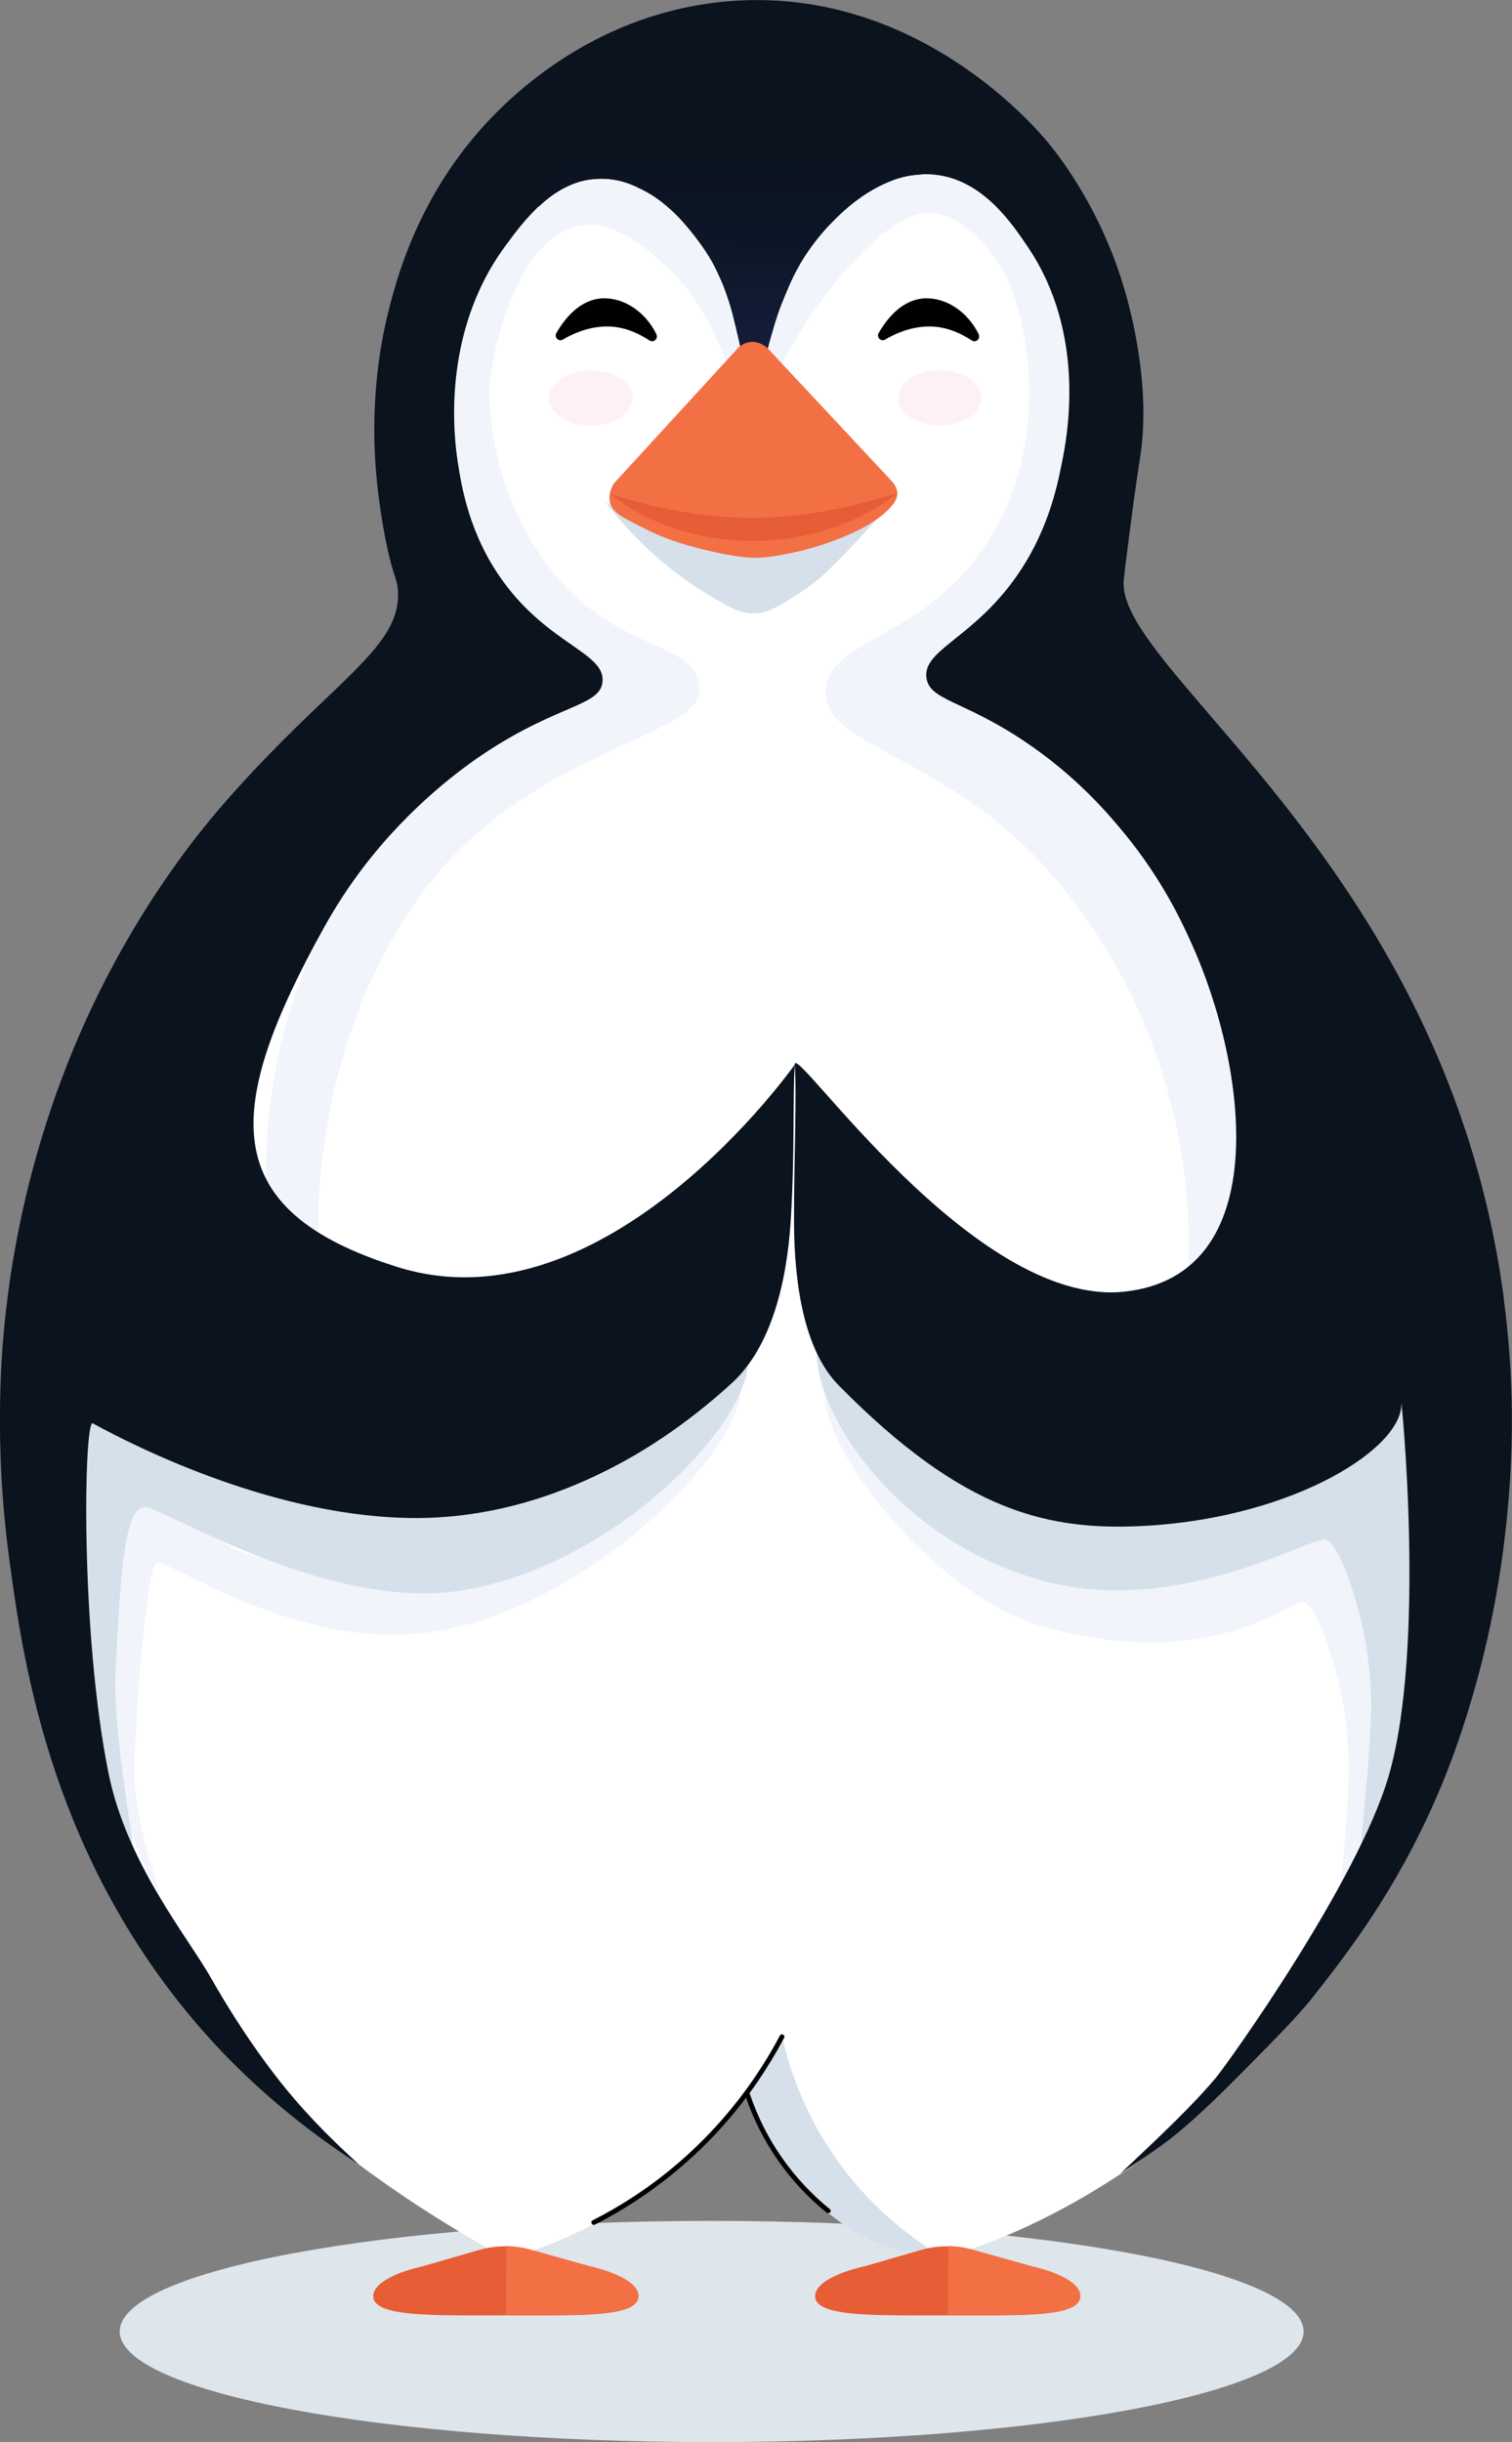
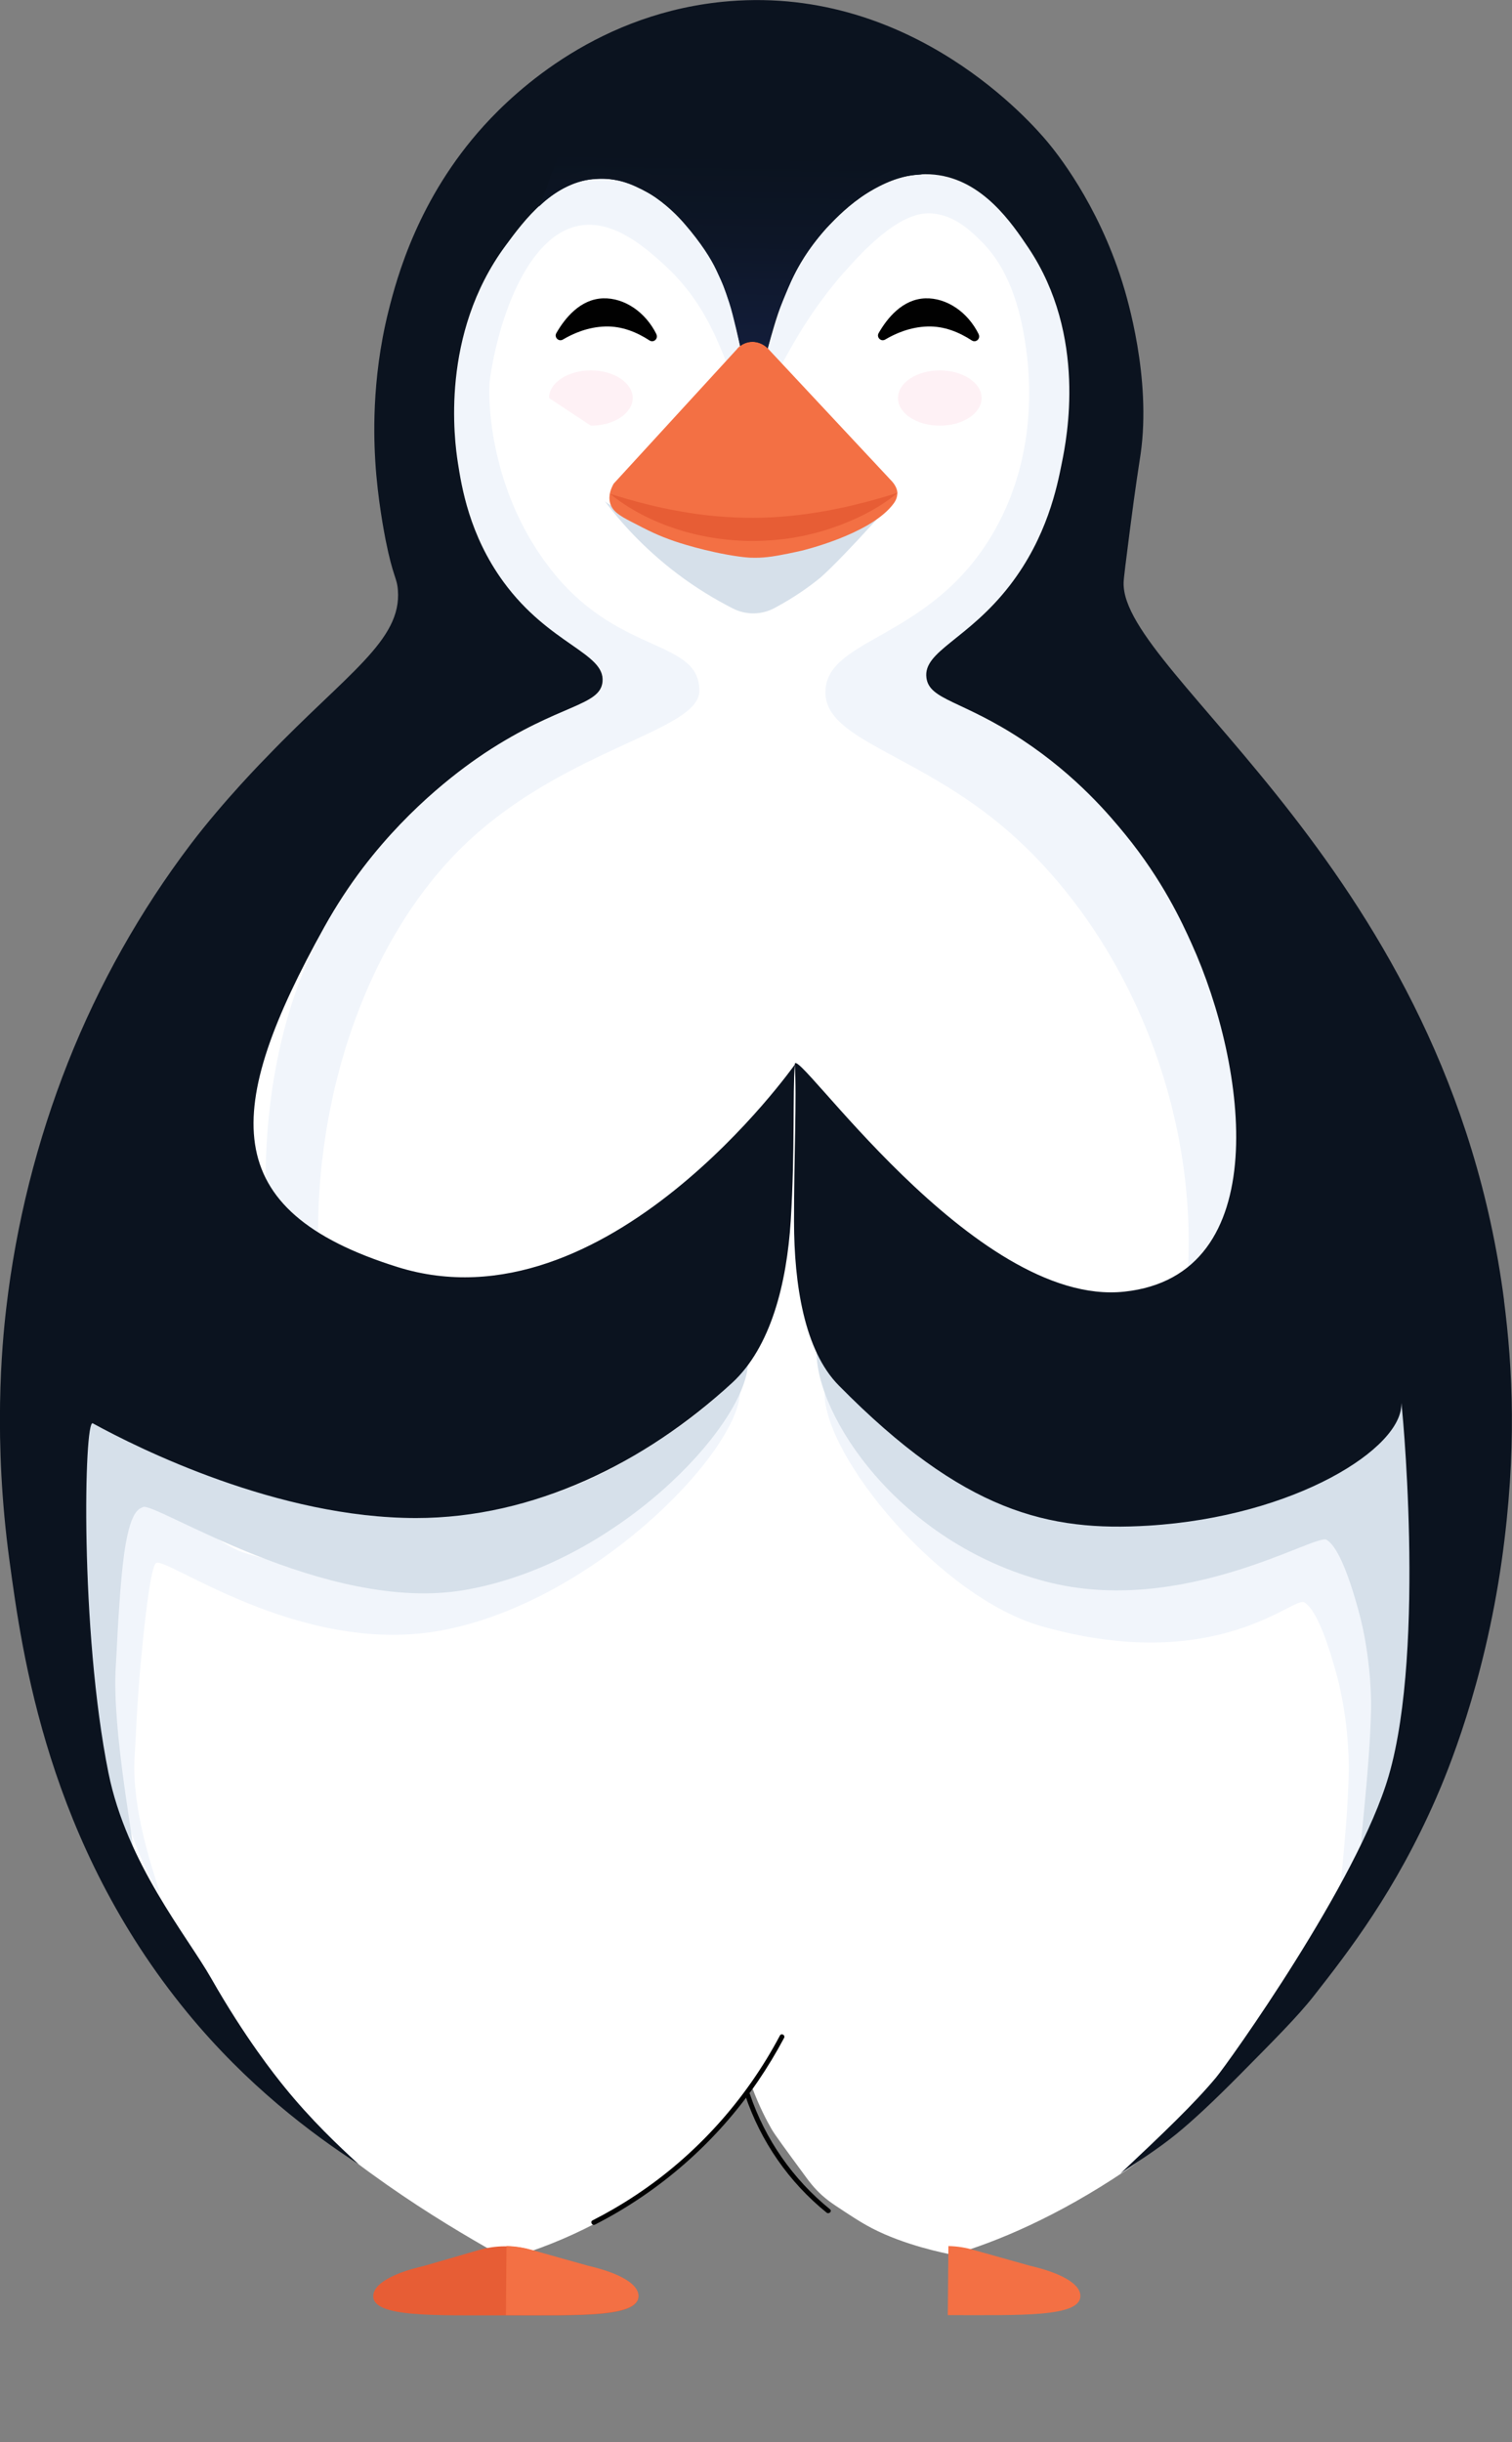
<svg xmlns="http://www.w3.org/2000/svg" width="83" height="134" viewBox="0 0 83 134" fill="none">
  <rect x="0" y="0" width="83" height="134" fill="#808080" stroke="none" />
-   <path d="M39.066 134C57.012 134 71.56 131.283 71.56 127.932C71.56 124.58 57.012 121.863 39.066 121.863C21.12 121.863 6.572 124.58 6.572 127.932C6.572 131.283 21.12 134 39.066 134Z" fill="#DEE5EB" />
  <path d="M61.496 31.416C63.074 23.535 62.997 18.578 60.343 12.565C56.578 4.038 47.689 0.083 41.504 0.204C31.733 0.401 22.36 7.57 20.891 20.775C20.777 21.804 20.276 26.744 21.609 31.328C21.712 31.679 21.821 31.898 21.865 32.221C22.169 34.368 20.282 36.186 17.703 38.563C14.95 41.104 12.143 44.347 10.19 47.058C-2.393 64.523 -0.277 85.302 2.318 94.579C7.432 112.204 22.001 120.704 27.811 123.951C30.117 123.289 33.632 121.936 37.092 119.066C38.93 117.544 40.307 115.961 41.313 114.608C41.667 115.544 42.047 116.289 42.358 116.832C42.521 117.116 43.103 117.91 44.267 119.493C44.43 119.718 44.697 120.068 45.121 120.457C45.41 120.715 45.649 120.879 45.85 121.016C46.628 121.531 47.221 121.93 47.852 122.259C49.658 123.201 51.861 123.639 52.297 123.721C54.701 123.02 58.025 121.635 61.779 119.11C61.779 119.11 73.176 111.492 79.22 97.121C93.304 55.234 60.049 38.689 61.501 31.421L61.496 31.416Z" fill="white" />
  <path d="M77.762 79.851C75.999 78.608 72.033 83.241 70.429 84.145C63.705 87.929 45.273 76.05 45.268 76.423C45.208 79.879 51.578 87.65 57.193 89.238C66.805 91.955 71.027 87.551 71.598 87.924C71.81 88.061 72.463 88.504 73.388 91.944C73.943 94.009 74.063 96.249 74.041 97.213C73.965 100.63 73.393 104.792 73.497 104.885C73.497 104.885 76.483 102.306 78.959 87.201C78.959 87.201 78.959 80.706 77.756 79.857L77.762 79.851Z" fill="#F1F5FB" />
  <path d="M6.642 82.459C8.503 81.374 11.609 84.617 13.355 85.186C16.918 86.353 27.864 87.963 33.881 83.707C39.299 79.879 40.654 76.073 40.627 76.445C40.393 79.896 32.325 88.072 24.045 89.496C16.423 90.811 9.177 85.438 8.573 85.761C8.35 85.882 8.051 87.695 7.719 91.315C7.523 93.445 7.453 95.395 7.393 96.359C7.175 99.771 8.851 103.774 8.736 103.851C8.736 103.851 5.799 100.05 4.455 86.397C4.455 86.397 5.374 83.198 6.642 82.459Z" fill="#F1F5FB" />
  <path d="M46.351 14.915C42.82 18.979 42.548 21.832 41.291 21.772C39.822 21.706 40.002 17.763 36.493 14.559C35.519 13.672 33.779 12.083 31.891 12.368C28.833 12.828 27.267 17.933 26.88 20.928C26.804 21.525 26.706 27.008 30.504 31.575C34.132 35.935 38.392 35.108 38.392 37.901C38.392 40.102 31.276 41.012 25.782 46.089C19.455 51.932 16.299 62.787 17.85 72.695C18.524 77.021 20.146 81.66 22.583 85.565C22.284 85.302 21.979 85.028 21.685 84.749C14.085 77.607 12.241 60.898 17.817 50.864C18.465 49.703 19.172 48.63 19.939 47.617C22.626 44.095 25.564 42.036 26.63 41.329C30.705 38.635 32.962 38.766 33.082 37.413C33.224 35.831 30.161 35.387 27.642 31.937C25.765 29.368 25.346 26.717 25.14 25.397C24.949 24.176 24.166 18.36 27.751 13.502C28.785 12.1 30.389 9.92 32.821 9.816C35.296 9.706 37.173 11.809 37.788 12.5C40.943 16.038 40.405 20.616 41.346 20.654C42.309 20.693 42.086 15.939 45.529 12.368C46.231 11.64 48.483 9.296 51.318 9.597C53.956 9.876 55.555 12.27 56.464 13.617C59.695 18.442 58.564 24.083 58.297 25.403C58.025 26.739 57.476 29.483 55.447 32.123C53.145 35.113 50.67 35.732 50.861 37.2C51.018 38.432 52.835 38.432 56.137 40.617C59.135 42.6 60.957 44.796 61.784 45.804C63.835 48.318 64.885 50.607 65.418 51.779C68.492 58.559 68.378 66.013 67.861 69.518C67.584 71.43 65.935 81.375 58.912 87.027C58.221 87.586 57.535 88.101 56.872 88.572C60.522 85.05 64.151 78.763 65.043 71.567C66.207 62.136 62.421 52.151 55.887 46.094C50.752 41.329 45.203 40.732 45.312 37.906C45.426 34.949 51.143 35.102 54.549 29.193C57.329 24.368 56.382 19.313 56.159 18.108C55.626 15.276 54.549 13.924 53.891 13.266C53.336 12.713 52.444 11.826 51.203 11.716C50.496 11.651 49.071 11.793 46.356 14.926L46.351 14.915Z" fill="#F1F5FB" />
-   <path d="M42.934 111.76C43.282 113.304 44.016 115.665 45.676 118.129C47.776 121.251 50.321 123.004 51.79 123.863C50.708 123.803 48.907 123.546 46.998 122.5C46.998 122.5 45.044 121.415 43.336 119.318C42.482 118.266 42.025 117.335 41.884 117.056C41.449 116.169 41.193 115.363 41.035 114.734C41.318 114.323 41.596 113.896 41.878 113.458C42.248 112.883 42.602 112.313 42.934 111.76Z" fill="#D6E0EA" />
  <path d="M40.91 114.98C41.759 117.505 43.309 119.74 45.376 121.41C45.507 121.514 45.697 121.328 45.561 121.224C43.532 119.581 42.003 117.396 41.166 114.909C41.111 114.75 40.855 114.816 40.91 114.98Z" fill="#010101" />
  <path d="M32.662 122.066C36.236 120.243 39.331 117.526 41.605 114.202C42.128 113.435 42.606 112.641 43.041 111.825C43.123 111.671 42.895 111.54 42.813 111.693C40.947 115.215 38.222 118.249 34.909 120.445C34.142 120.955 33.342 121.42 32.526 121.836C32.373 121.913 32.51 122.143 32.656 122.066H32.662Z" fill="#010101" />
  <path d="M5.609 77.573C7.469 76.489 10.804 79.266 12.322 80.301C18.698 84.65 27.658 83.905 34.072 80.296C40.05 76.933 41.084 74.523 41.057 74.895C40.823 78.346 33.783 85.822 25.503 87.246C17.882 88.56 8.459 82.371 7.85 82.694C7.627 82.815 7.018 82.804 6.681 86.429C6.485 88.56 6.414 90.51 6.354 91.474C6.136 94.886 7.388 101.211 7.273 101.293C7.273 101.293 4.597 96.781 3.422 81.511C3.422 81.511 4.341 78.313 5.609 77.573Z" fill="#D6E0EA" />
  <path d="M78.985 76.422C77.223 75.179 73.257 79.812 71.652 80.716C64.928 84.501 57.192 84.035 51.099 79.884C45.431 76.017 44.832 73.777 44.827 74.15C44.767 77.605 49.277 84.643 57.399 86.779C64.885 88.745 72.245 84.117 72.822 84.49C73.034 84.627 73.687 85.07 74.611 88.51C75.166 90.574 75.286 92.814 75.264 93.778C75.188 97.196 74.617 101.358 74.72 101.451C74.72 101.451 77.707 98.872 80.182 83.767C80.182 83.767 80.182 77.271 78.98 76.422H78.985Z" fill="#D6E0EA" />
  <path d="M36.03 18.342C36.15 18.583 35.878 18.829 35.655 18.681C34.959 18.227 34.137 17.887 33.223 17.915C32.277 17.942 31.461 18.298 30.9 18.632C30.666 18.769 30.405 18.506 30.541 18.276C31.009 17.46 31.852 16.409 33.109 16.37C34.268 16.337 35.427 17.11 36.036 18.342H36.03Z" fill="#010101" />
  <path d="M82.565 71.357C79.491 47.709 61.566 37.029 61.68 31.979C61.68 31.766 61.8 30.835 62.039 28.973C62.322 26.771 62.545 25.358 62.616 24.892C63.204 20.752 61.876 16.332 61.61 15.494C60.244 11.124 57.948 8.32 57.48 7.761C56.67 6.797 50.147 -0.755 40.029 0.066C32.929 0.641 28.327 4.952 26.564 6.896C22.947 10.883 21.782 15.242 21.32 17.088C20.363 20.922 20.537 24.235 20.602 25.331C20.727 27.39 21.108 29.318 21.168 29.63C21.581 31.695 21.788 31.673 21.842 32.379C22.06 35.145 19.046 36.952 14.667 41.509C14.558 41.618 12.289 43.919 10.456 46.339C7.709 49.965 5.429 54.007 3.727 58.306C2.024 62.611 0.881 67.162 0.343 71.779C0.104 73.811 -0.381 79.019 0.517 85.613C1.219 90.783 2.617 101.102 10.287 110.439C13.562 114.427 17.109 117.083 19.693 118.759C18.573 117.735 17.082 116.327 15.608 114.509C15.097 113.879 13.454 111.82 11.598 108.561C10.266 106.217 6.953 102.246 5.952 97.273C4.379 89.447 4.613 77.836 5.092 78.099C7.595 79.474 15.265 83.297 22.838 83.297C29.273 83.297 35.404 80.284 40.186 75.881C42.324 73.915 43.189 70.404 43.407 66.976C43.641 63.197 43.51 60.009 43.63 58.416C43.63 58.416 33.277 73.11 21.82 69.523C11.892 66.417 12.23 60.886 17.811 50.852C18.459 49.691 19.166 48.612 19.933 47.605C22.62 44.083 25.558 42.024 26.619 41.317C30.693 38.623 32.956 38.754 33.076 37.401C33.218 35.819 30.155 35.375 27.636 31.925C25.759 29.356 25.34 26.705 25.134 25.385C24.943 24.164 24.16 18.348 27.745 13.49C28.778 12.088 30.383 9.913 32.815 9.804C35.29 9.694 37.167 11.797 37.782 12.488C40.932 16.026 40.398 20.604 41.345 20.642C42.308 20.681 42.085 15.927 45.523 12.356C46.225 11.628 48.477 9.289 51.311 9.585C53.95 9.859 55.555 12.263 56.458 13.605C59.689 18.43 58.558 24.071 58.291 25.391C58.025 26.733 57.475 29.471 55.441 32.111C53.139 35.101 50.664 35.725 50.855 37.188C51.012 38.425 52.829 38.42 56.131 40.605C59.129 42.588 60.951 44.789 61.773 45.792C63.824 48.306 64.879 50.595 65.407 51.767C68.481 58.547 69.998 69.994 61.718 70.875C53.438 71.757 43.543 57.096 43.63 58.416C43.744 60.141 43.581 63.586 43.587 67.025C43.592 70.465 44.147 74.101 46.04 76.018C52.905 82.984 57.568 84.052 63.057 83.713C71.103 83.215 77.016 79.447 76.924 77.004C76.907 76.489 78.305 90.323 76.233 97.438C74.541 103.254 67.414 113.205 66.751 113.999C65.548 115.44 63.884 117.028 61.506 119.263C62.3 118.709 63.541 117.943 64.591 117.083C65.488 116.349 66.593 115.325 68.121 113.78C69.889 111.989 71.217 110.669 72.115 109.525C74.062 107.044 76.603 103.758 78.822 98.692C79.399 97.372 81.466 92.487 82.44 85.608C83.283 79.611 83.033 75.016 82.559 71.346L82.565 71.357Z" fill="#0B131F" />
  <path d="M33.447 124.674C33.447 124.674 33.468 124.674 33.474 124.674L33.327 124.63C33.017 124.526 32.669 124.428 32.293 124.34L29.111 123.447C28.192 123.19 27.212 123.196 26.298 123.458L23.295 124.329C22.822 124.439 22.398 124.559 22.028 124.696L21.935 124.724C21.935 124.724 21.946 124.724 21.957 124.724C21.038 125.08 20.488 125.518 20.488 125.994C20.488 127.161 23.85 127.046 27.87 127.046C31.891 127.046 35.041 127.161 35.041 125.994C35.041 125.496 34.442 125.036 33.441 124.674H33.447Z" fill="#E75D35" />
  <path d="M27.771 127.034C31.792 127.034 35.05 127.149 35.05 125.983C35.05 125.484 34.452 125.024 33.451 124.663C33.413 124.646 33.375 124.635 33.331 124.619C33.021 124.515 32.673 124.416 32.298 124.329L29.115 123.436C28.783 123.343 28.343 123.255 27.804 123.244L27.771 127.034Z" fill="#F37044" />
-   <path d="M57.703 124.674C57.703 124.674 57.724 124.674 57.73 124.674L57.583 124.63C57.273 124.526 56.925 124.428 56.549 124.34L53.367 123.447C52.447 123.19 51.468 123.196 50.554 123.458L47.551 124.329C47.078 124.439 46.654 124.559 46.284 124.696L46.191 124.724C46.191 124.724 46.202 124.724 46.213 124.724C45.294 125.08 44.744 125.518 44.744 125.994C44.744 127.161 48.106 127.046 52.126 127.046C56.147 127.046 59.297 127.161 59.297 125.994C59.297 125.496 58.698 125.036 57.697 124.674H57.703Z" fill="#E75D35" />
  <path d="M52.029 127.034C56.05 127.034 59.308 127.149 59.308 125.983C59.308 125.484 58.71 125.024 57.709 124.663C57.671 124.646 57.633 124.635 57.589 124.619C57.279 124.515 56.931 124.416 56.556 124.329L53.373 123.436C53.041 123.343 52.6 123.255 52.062 123.244L52.029 127.034Z" fill="#F37044" />
  <path d="M33.207 27.51C34.061 28.643 35.34 30.084 37.14 31.453C38.228 32.28 39.284 32.904 40.225 33.386C40.948 33.753 41.802 33.748 42.515 33.364C43.614 32.778 44.441 32.181 45.028 31.7C45.028 31.7 45.975 30.927 48.967 27.564C47.961 28.26 45.164 29.996 41.204 30.018C37.091 30.04 34.197 28.211 33.207 27.515V27.51Z" fill="#D6E0EA" />
  <path d="M51.589 23.358C52.857 23.358 53.884 22.679 53.884 21.841C53.884 21.003 52.857 20.324 51.589 20.324C50.321 20.324 49.293 21.003 49.293 21.841C49.293 22.679 50.321 23.358 51.589 23.358Z" fill="#FEF1F5" />
-   <path d="M32.434 23.358C33.702 23.358 34.73 22.679 34.73 21.841C34.73 21.003 33.702 20.324 32.434 20.324C31.166 20.324 30.139 21.003 30.139 21.841C30.139 22.679 31.166 23.358 32.434 23.358Z" fill="#FEF1F5" />
+   <path d="M32.434 23.358C33.702 23.358 34.73 22.679 34.73 21.841C34.73 21.003 33.702 20.324 32.434 20.324C31.166 20.324 30.139 21.003 30.139 21.841Z" fill="#FEF1F5" />
  <path d="M53.722 18.342C53.842 18.583 53.569 18.829 53.346 18.681C52.65 18.227 51.829 17.887 50.915 17.915C49.968 17.942 49.152 18.298 48.592 18.632C48.358 18.769 48.097 18.506 48.233 18.276C48.701 17.46 49.544 16.409 50.8 16.37C51.959 16.337 53.118 17.11 53.727 18.342H53.722Z" fill="#010101" />
  <path d="M40.479 19.132L33.69 26.536C33.56 26.761 33.375 27.172 33.489 27.599C33.614 28.053 34.017 28.3 34.653 28.628C35.616 29.127 36.1 29.379 37.041 29.702C37.041 29.702 38.733 30.288 40.61 30.545C40.904 30.584 41.17 30.6 41.17 30.6C41.257 30.6 41.355 30.605 41.459 30.605C42.079 30.605 42.579 30.512 43.27 30.375C43.597 30.31 43.858 30.249 44.026 30.211C44.026 30.211 47.628 29.357 48.95 27.763C49.091 27.593 49.26 27.385 49.26 27.04C49.26 26.805 49.08 26.542 48.982 26.432L42.16 19.132C41.703 18.633 40.925 18.633 40.468 19.132H40.479Z" fill="#F37044" />
  <path d="M33.478 27.094C34.811 27.51 36.074 27.844 37.395 28.069C38.712 28.304 40.028 28.414 41.35 28.414C42.009 28.414 42.672 28.375 43.331 28.315C43.989 28.249 44.647 28.156 45.305 28.041C46.622 27.806 47.949 27.461 49.282 27.039C48.2 27.932 46.894 28.567 45.55 29.011C44.876 29.235 44.185 29.399 43.483 29.515C42.781 29.624 42.069 29.679 41.356 29.684C39.931 29.684 38.505 29.471 37.161 29.038C35.818 28.6 34.577 27.976 33.484 27.094H33.478Z" fill="#E75D35" />
  <path d="M40.658 0.85C38.858 1.063 35.539 1.77 33.287 4.158C30.959 6.622 30.213 10.067 29.588 11.338C29.588 11.338 30.921 9.897 32.683 9.826C33.276 9.777 33.994 9.826 34.849 10.215C35.893 10.691 36.617 11.162 37.585 12.291C38.488 13.337 39.048 14.229 39.315 14.805C39.728 15.686 39.734 15.719 40.038 16.628C40.245 17.253 40.626 18.983 40.626 18.983C41.349 18.452 42.046 18.989 42.144 19.115C42.274 18.627 42.399 17.932 42.791 16.957C43.515 15.177 43.765 14.585 44.526 13.55C45.974 11.595 47.214 10.79 48.025 10.347C49.428 9.58 50.157 9.613 50.571 9.574C50.88 9.547 51.637 6.102 49.575 3.835C47.568 1.627 42.775 0.598 40.648 0.85H40.658Z" fill="url(#paint0_linear_15052_86651)" />
  <defs>
    <linearGradient id="paint0_linear_15052_86651" x1="40.3" y1="8.473" x2="40.018" y2="26.563" gradientUnits="userSpaceOnUse">
      <stop stop-color="#0B131F" />
      <stop offset="0.26" stop-color="#0D1627" />
      <stop offset="0.68" stop-color="#141F3F" />
      <stop offset="1" stop-color="#1B2957" />
    </linearGradient>
  </defs>
</svg>